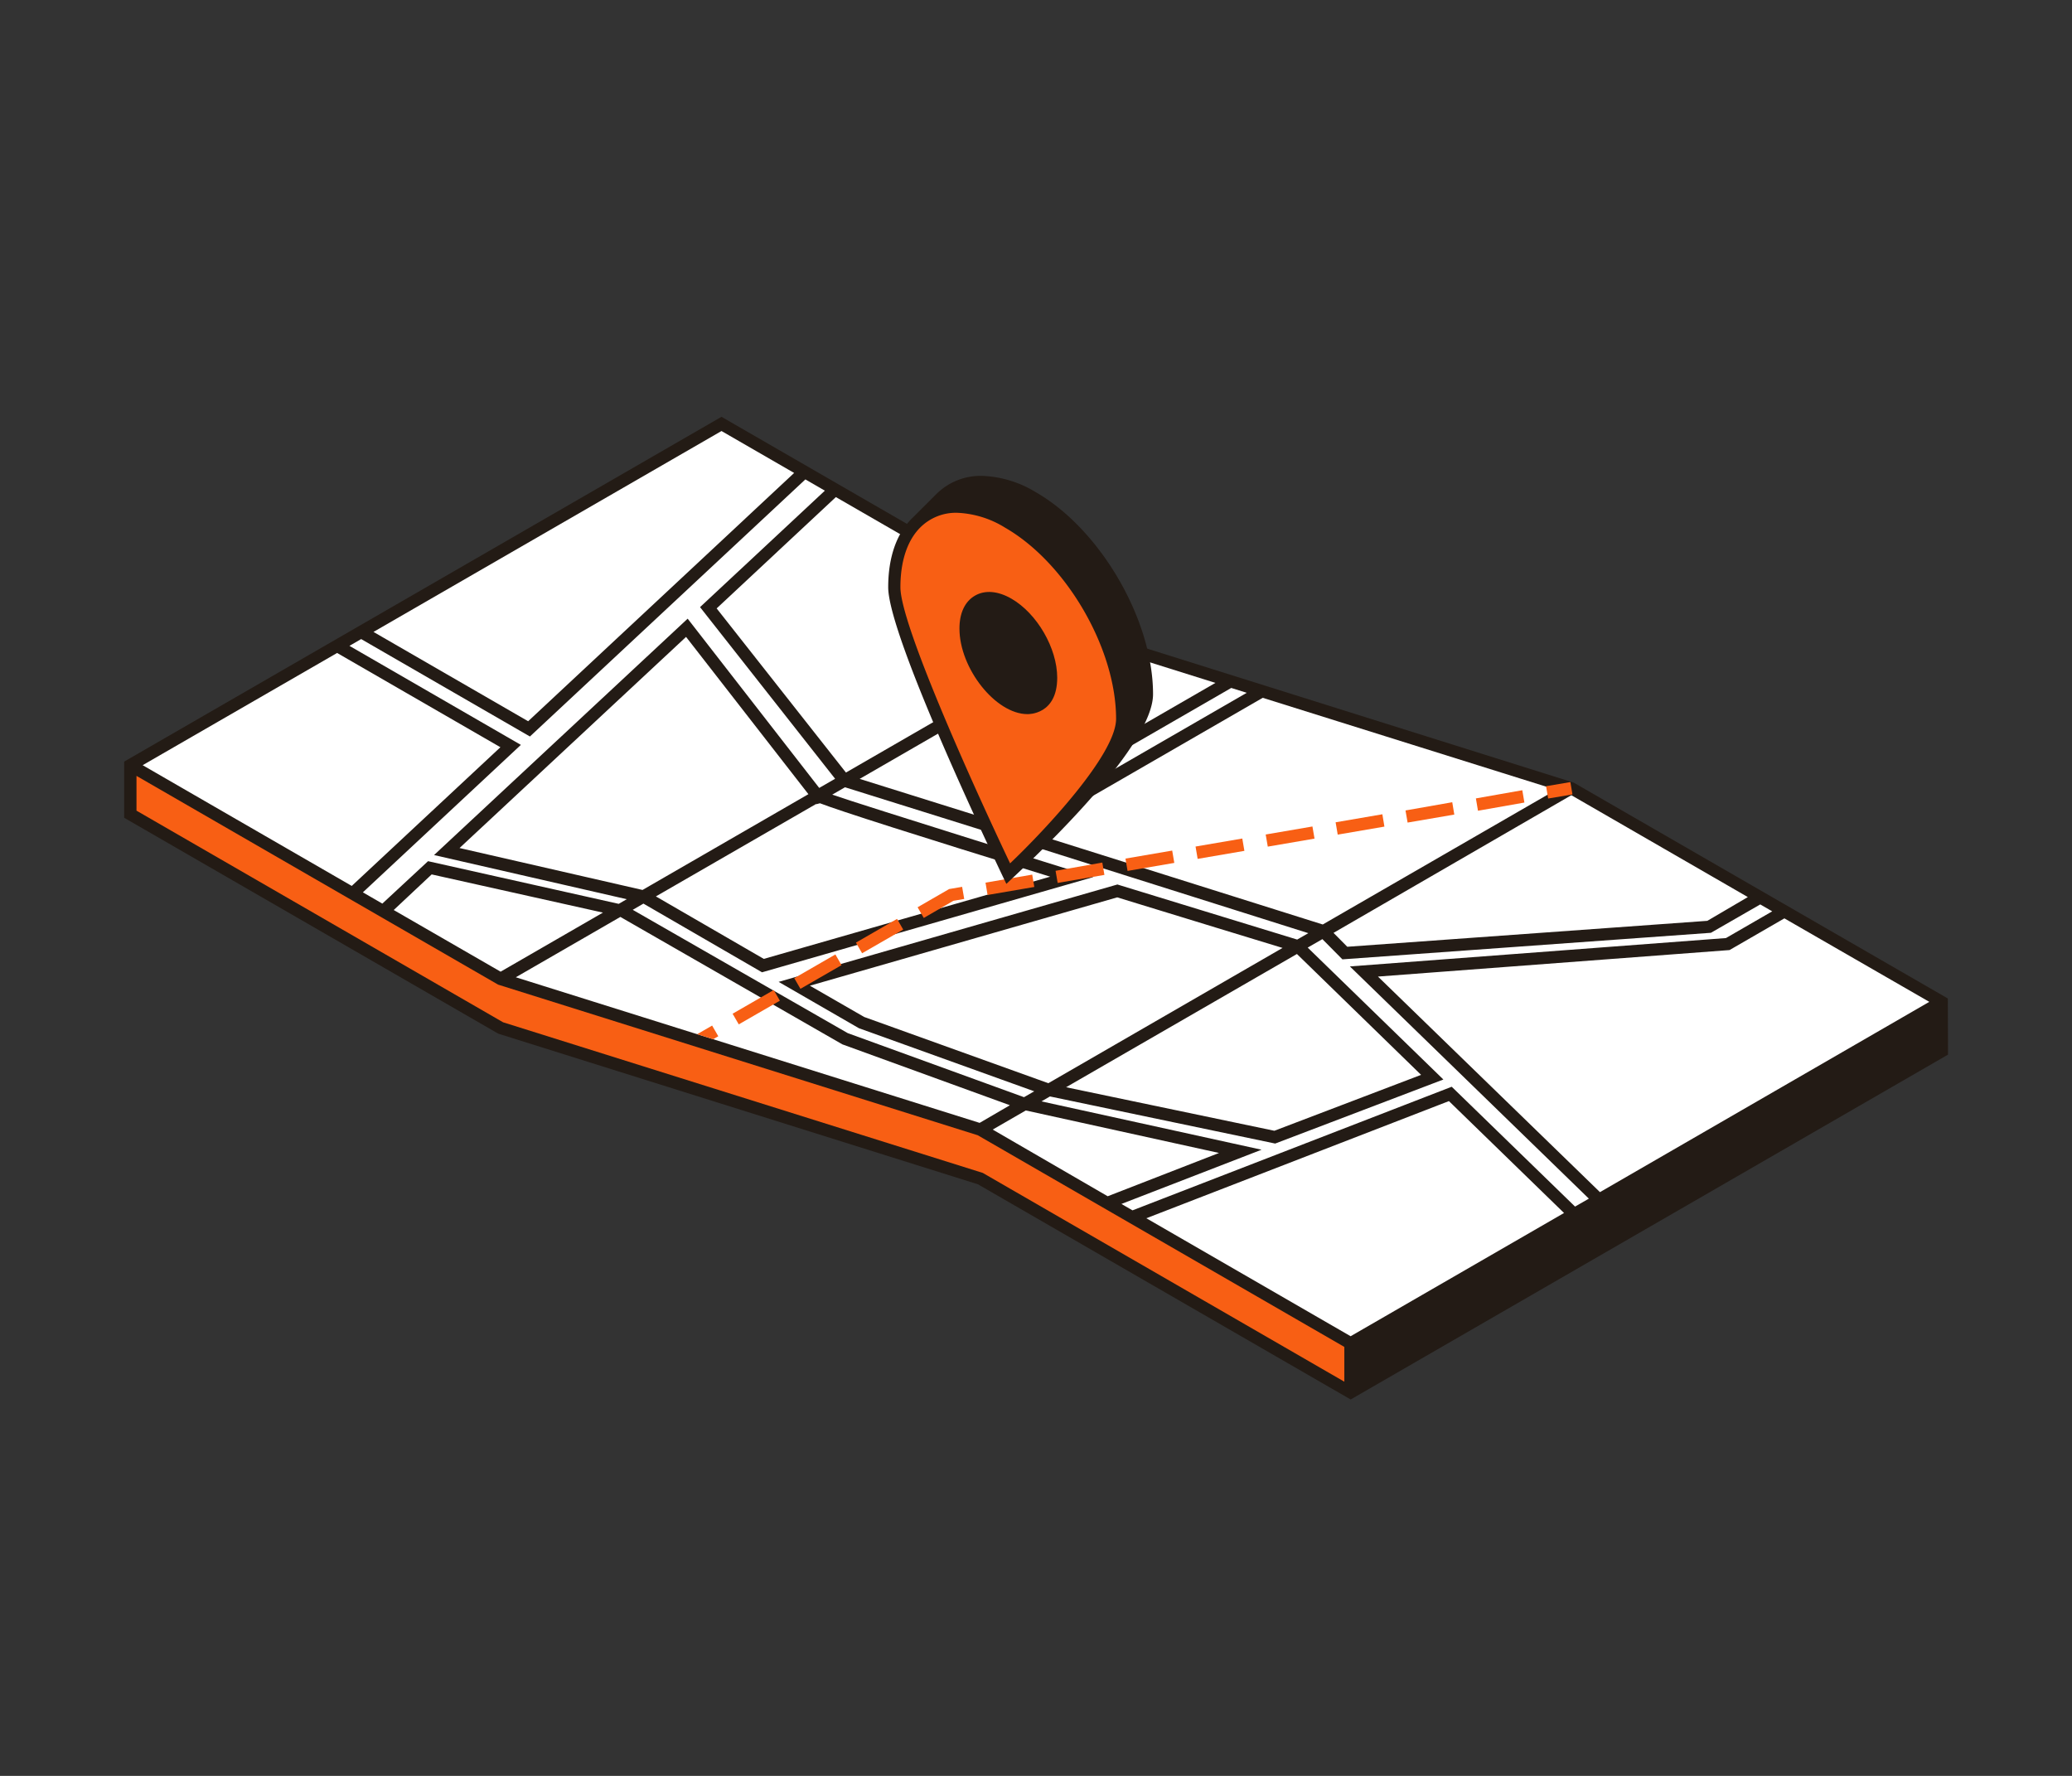
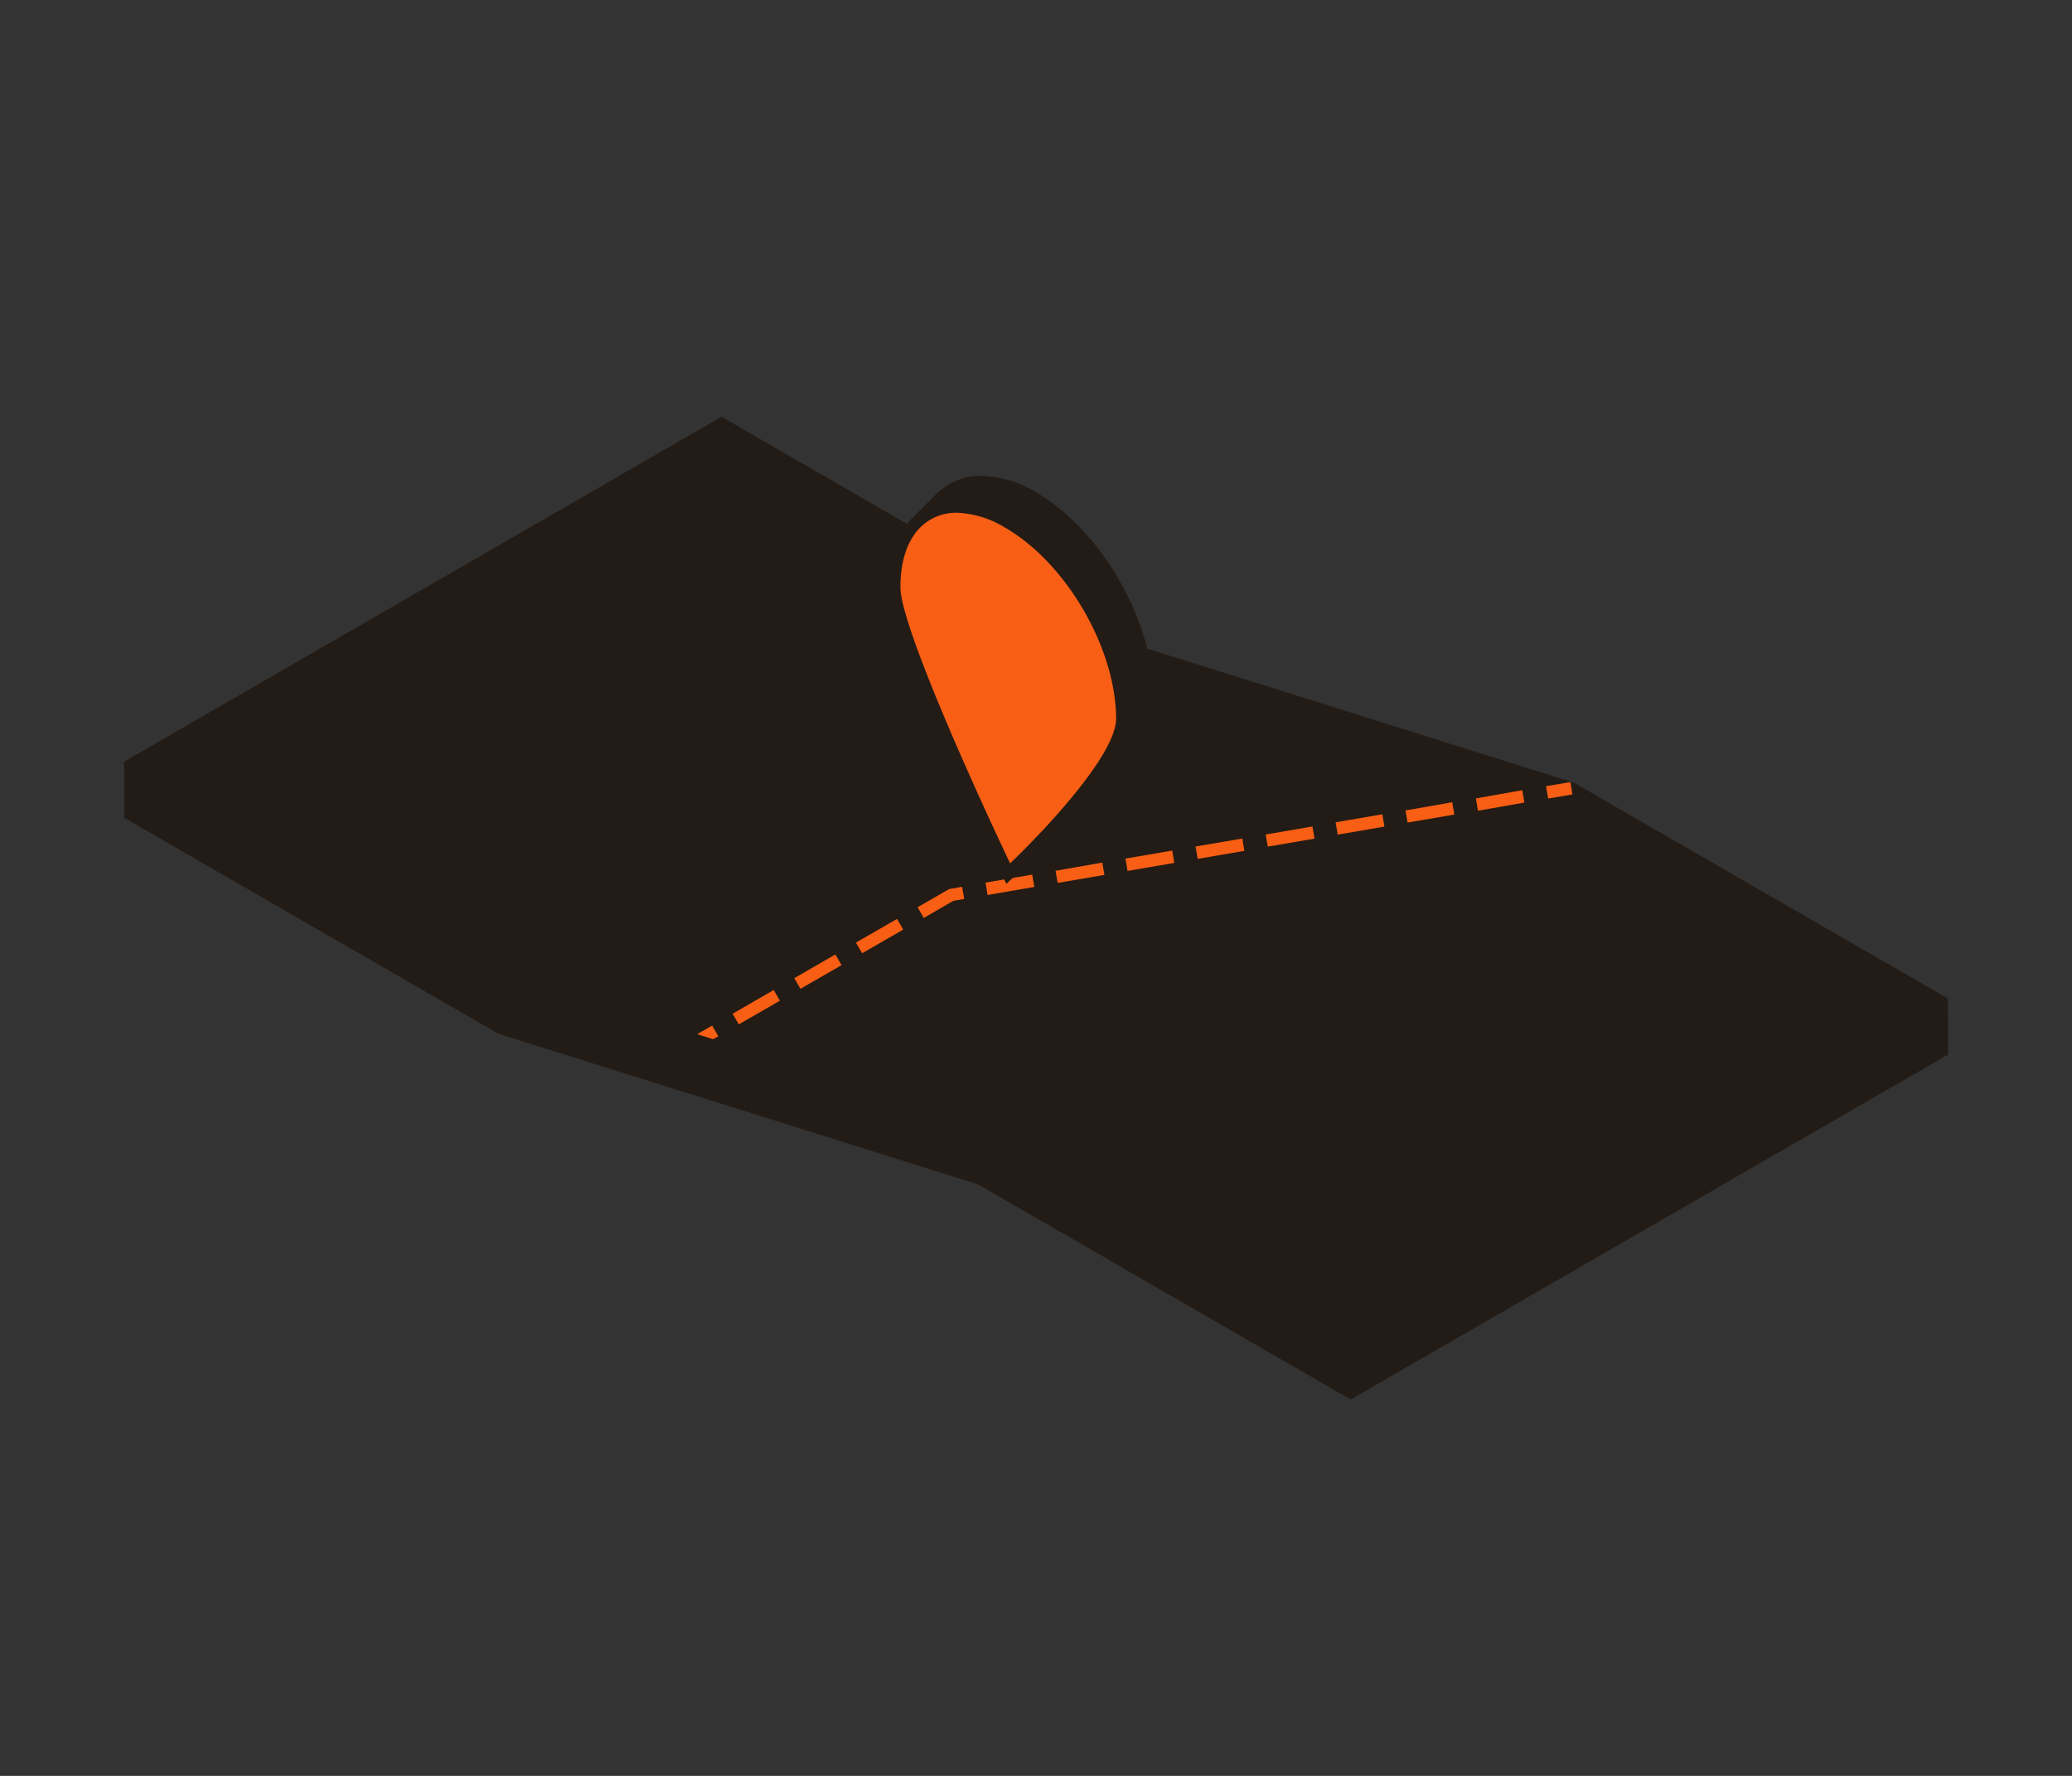
<svg xmlns="http://www.w3.org/2000/svg" id="Illustrations" viewBox="0 0 504 432">
  <rect x="0" y="0" width="504" height="432" fill="#333333" stroke="none" />
  <defs>
    <style>.cls-1{fill:#231b15;}.cls-2{fill:#f85f14;}.cls-3{fill:#fff;}</style>
  </defs>
  <path class="cls-1" d="M473.8,242.89l-91-52.51L266.17,153.74,175.5,101.39,30.2,185.27v13.66l91,52.52,116.67,36.64,90.67,52.35,145.3-83.89Z" />
-   <polygon class="cls-2" points="239.05 285.32 122.37 248.68 33.2 197.2 33.2 188.74 121.16 239.52 237.83 276.16 327 327.65 327 336.11 239.05 285.32" />
-   <path class="cls-3" d="M87.85,155.46l41.05,23.7,67-62.54,4.74,2.74-30.36,28.33,32.85,41.75-3.86,2.23-32-41.17L105.58,208l46.87,10.74-1.95,1.13-46.38-10.38L93,219.81l-4.73-2.74,38.43-35.87L85,157.11Zm215.41,13.07L243.1,203.27,318.24,227l-2.71,1.56L271.8,215.16l-82.4,23.69,19.52,11.27,42.65,15.35-2.49,1.43-42.87-15.58-52.3-30,2.6-1.51,28.85,16.71,80.57-23.16s-56.34-17.54-63.49-20.06l3.1-1.79,33.78,10.57,60.17-34.73Zm127.82,53.16-11.25,6.5-91.48,6.9,58.13,56.49-3.36,1.93-30-29.15-77.65,30.07-2.69-1.56,34.08-13.19-53.53-11.76,2.06-1.2,54.79,11.46,40.91-15.58-33-32.09,3.57-2.06,4.87,4.92,89.64-6.46,12-6.9ZM198.53,195.64l.92-.24c4.72,1.83,23.52,7.83,56,17.86l-69.66,20-26.25-15.2,39-22.5Zm130,129.41-49.69-28.7,73.6-28.5,28,27.22Zm-87.06-50.27,8.05-4.65,47,10.34L269.44,291Zm74-42.71,30.2,29.4-35.69,13.6-50.66-10.59ZM255,263.5l-44.79-16.11L197,239.78l74.76-21.49c17.44,5.36,32.89,10.07,40.21,12.3Zm-16.71,9.65L125.47,237.73l25.43-14.68,54,31,40.75,14.81Zm-82-56.66-44.51-10.2,55.1-51.36,29.76,38.26ZM105,212.71,146.66,222l-24.89,14.37-26-15Zm364.29,31L389.18,290l-54-52.44,85.52-6.45,13.34-7.71Zm-87.07-50.27,42.93,24.78L415.3,224l-87.58,6.31-3.35-3.38Zm-3.7-1.32-56.77,32.77L250.5,202.46l56.65-32.71ZM239,198.83l-29.89-9.36,56.67-32.72,29.86,9.37Zm23.6-43.71-56.83,32.81L174.32,148l29-27.08ZM175.5,104.85l17.67,10.2-64.7,60.4L90.85,153.72ZM82,158.84l39.72,22.93L85.56,215.51,34.7,186.14Z" />
  <path class="cls-2" d="M376.58,194.25l-.51-3,5.91-1,.51,3ZM189.7,243.43l-1.5-2.6-10,5.77,1.5,2.59Zm15-8.65-1.5-2.6-10,5.77,1.5,2.59Zm15-8.65-1.5-2.6-10,5.77,1.5,2.59Zm12.2-7,2.64-.45-.51-2.95-3.16.54-7.67,4.43,1.5,2.6Zm19.69-3.37-.51-3-11.36,1.95.5,3Zm17.05-2.93-.51-3-11.37,2,.51,2.95Zm17-2.92-.51-3-11.37,1.95.51,3Zm17.05-2.93-.51-3-11.37,1.95.51,3ZM319.75,204l-.51-2.95L307.87,203l.51,2.95Zm17-2.92-.5-3-11.37,1.95.51,3Zm17-2.93-.5-3-11.37,2,.51,2.95Zm17.05-2.92-.51-3L359,194.22l.51,3ZM173.46,252.8l1.26-.72-1.5-2.6-3.64,2.1Z" />
  <path class="cls-1" d="M252,119.76a26.8,26.8,0,0,0-13.19-4,15.24,15.24,0,0,0-11.05,4.43L222,125.94c-3.86,3.68-5.95,9.55-5.95,16.92,0,11.85,25.31,65,28.74,72.15,9.07-8.43,35.68-33.8,35.68-46.15C280.48,150.85,267.72,128.82,252,119.76Z" />
  <path class="cls-2" d="M271.48,174.86c0-17.06-12.09-37.92-27-46.5a23.88,23.88,0,0,0-11.68-3.62,12.28,12.28,0,0,0-8.93,3.55c-3.15,3.13-4.85,8.18-4.85,14.57,0,8.88,17,46.76,26.68,67.16C254.11,202,271.48,183.55,271.48,174.86Z" />
-   <path class="cls-1" d="M249.94,173.72c.21,0,7.22.17,7.22-8.86,0-7.17-4.89-15.62-11.14-19.23-3.27-1.88-6.42-2.15-8.87-.73s-3.77,4.23-3.77,8C233.38,162.61,242.19,173.72,249.94,173.72Z" />
</svg>